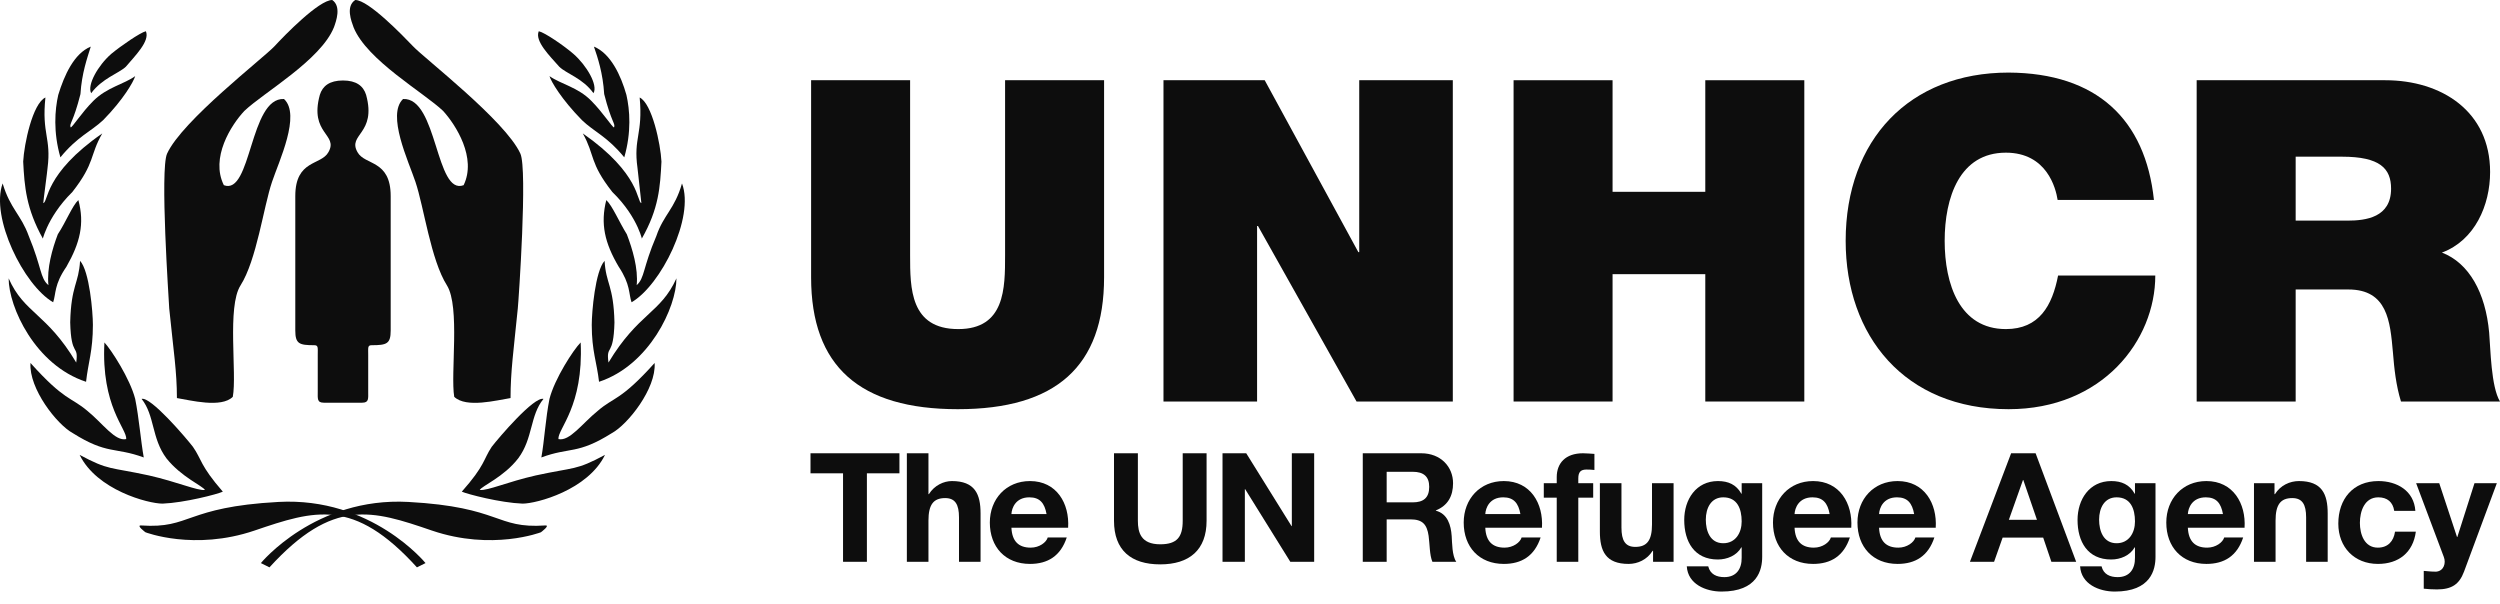
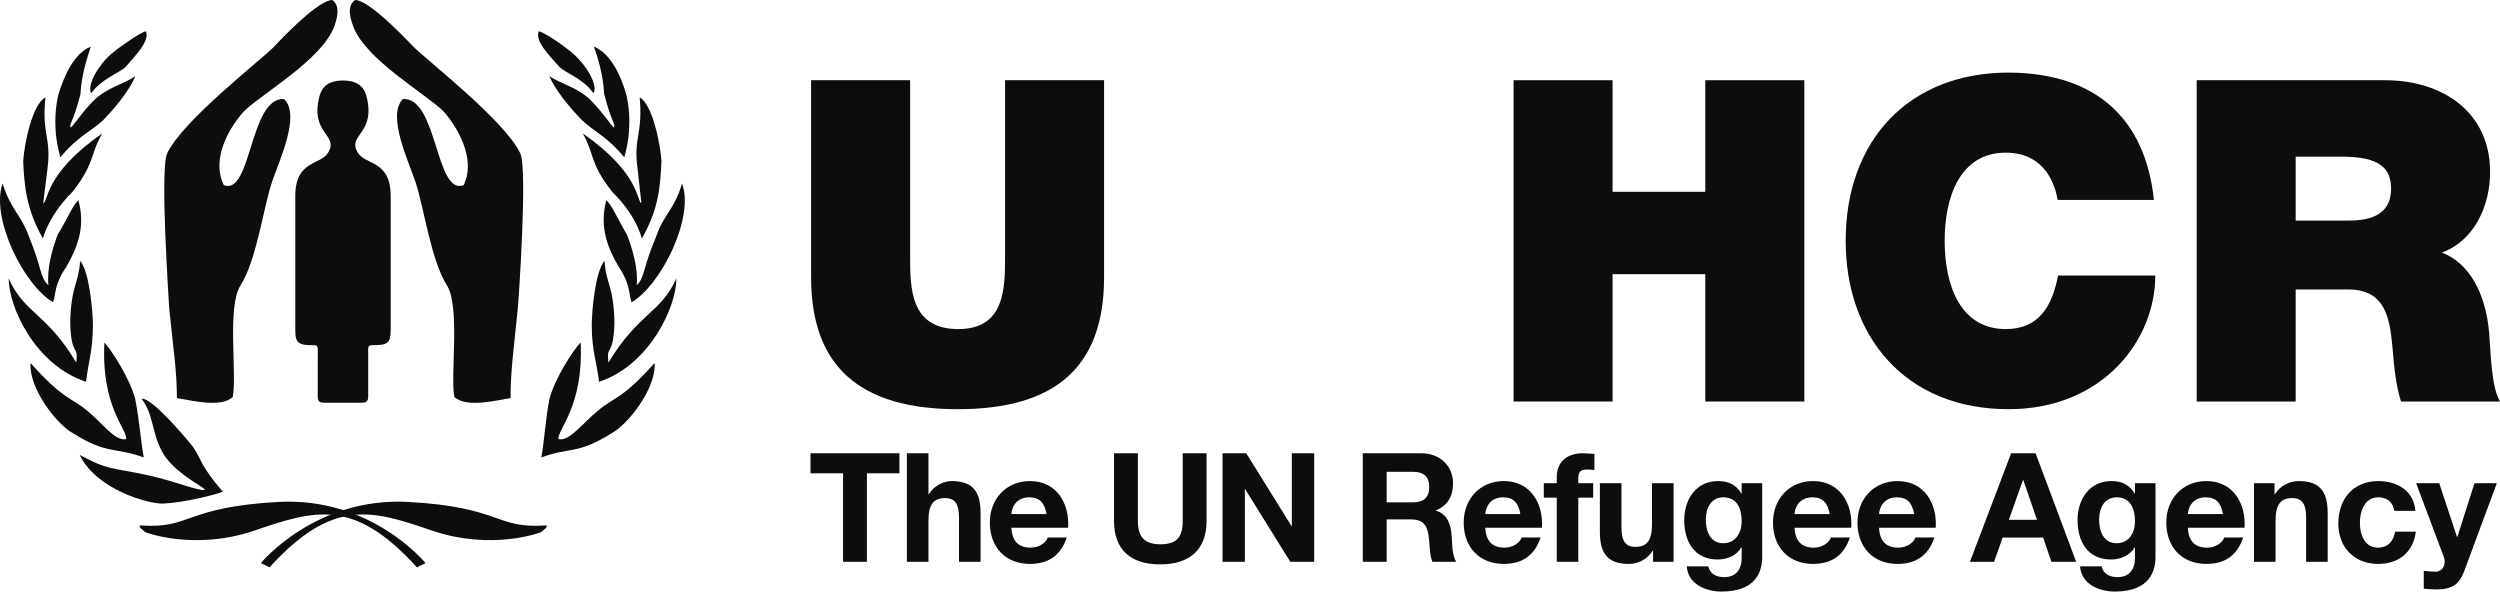
<svg xmlns="http://www.w3.org/2000/svg" width="120" height="29" viewBox="0 0 120 29" fill="none">
  <path fill-rule="evenodd" clip-rule="evenodd" d="M17.379 19.33C17.715 19.33 17.674 19.137 17.674 18.78V17.043C17.674 16.684 17.638 16.57 17.843 16.57C18.558 16.57 18.753 16.505 18.753 15.867V9.413C18.753 7.655 17.511 7.946 17.16 7.304C16.665 6.435 18.09 6.435 17.573 4.553C17.441 4.127 17.106 3.863 16.463 3.863C15.819 3.863 15.484 4.127 15.352 4.553C14.835 6.435 16.262 6.435 15.764 7.304C15.413 7.946 14.174 7.655 14.174 9.413V15.867C14.174 16.505 14.366 16.57 15.083 16.57C15.285 16.57 15.252 16.684 15.252 17.043V18.78C15.252 19.137 15.21 19.33 15.547 19.33H17.379Z" fill="#0D0D0D" />
  <path fill-rule="evenodd" clip-rule="evenodd" d="M11.728 5.326C11.094 6.002 10.09 7.578 10.745 8.889C12.076 9.401 11.975 4.67 13.632 4.752C14.453 5.511 13.388 7.742 13.059 8.725C12.648 9.935 12.323 12.473 11.544 13.702C10.89 14.726 11.381 17.942 11.174 19.047C10.623 19.6 9.127 19.21 8.492 19.107C8.492 17.839 8.328 16.836 8.123 14.808C8.104 14.399 7.672 8.131 8.02 7.374C8.737 5.796 12.648 2.786 13.183 2.213C13.653 1.7 15.311 0 15.947 0C16.396 0.308 16.132 1.026 16.029 1.31C15.395 2.888 12.648 4.446 11.728 5.326Z" fill="#0D0D0D" />
  <path fill-rule="evenodd" clip-rule="evenodd" d="M21.271 5.326C21.884 6.002 22.889 7.578 22.254 8.889C20.903 9.401 21.005 4.67 19.347 4.752C18.548 5.511 19.611 7.742 19.94 8.725C20.349 9.935 20.677 12.473 21.455 13.702C22.091 14.726 21.618 17.942 21.803 19.047C22.375 19.6 23.852 19.21 24.506 19.107C24.506 17.839 24.651 16.836 24.854 14.808C24.896 14.399 25.326 8.131 24.978 7.374C24.262 5.796 20.349 2.786 19.818 2.213C19.325 1.7 17.688 0 17.052 0C16.581 0.308 16.869 1.026 16.971 1.31C17.606 2.888 20.349 4.446 21.271 5.326Z" fill="#0D0D0D" />
  <path fill-rule="evenodd" clip-rule="evenodd" d="M6.04 3.203C5.689 3.53 4.91 3.755 4.376 4.474C4.171 4.084 4.704 3.142 5.34 2.586C5.813 2.195 6.736 1.561 7.002 1.499C7.209 1.972 6.47 2.69 6.04 3.203Z" fill="#0D0D0D" />
  <path fill-rule="evenodd" clip-rule="evenodd" d="M4.952 5.766C4.357 6.322 3.722 6.547 2.899 7.552C2.551 6.342 2.632 5.275 2.796 4.556C3.084 3.613 3.554 2.566 4.357 2.237C4.193 2.771 3.924 3.51 3.862 4.515C3.515 5.89 3.31 5.932 3.392 6.116C3.473 6.116 3.924 5.398 4.479 4.844C5.136 4.187 5.956 4.042 6.489 3.654C6.408 3.921 5.936 4.762 4.952 5.766Z" fill="#0D0D0D" />
  <path fill-rule="evenodd" clip-rule="evenodd" d="M2.057 11.452C1.258 10.014 1.175 8.968 1.113 7.757C1.156 6.915 1.565 4.967 2.18 4.68C1.996 6.444 2.469 6.609 2.282 8.065C2.282 8.147 2.077 9.666 2.077 9.748C2.325 9.707 2.098 8.352 4.91 6.404C4.294 7.47 4.58 7.799 3.473 9.215C2.18 10.487 1.996 11.739 2.057 11.452Z" fill="#0D0D0D" />
  <path fill-rule="evenodd" clip-rule="evenodd" d="M3.187 12.805C2.59 13.668 2.693 14.099 2.551 14.509C1.133 13.688 -0.467 10.426 0.127 8.805C0.497 10.035 1.011 10.303 1.38 11.328C2.017 12.868 1.914 13.34 2.325 13.688C2.241 12.888 2.509 11.943 2.775 11.246C3.166 10.652 3.473 9.87 3.761 9.604C4.068 10.733 3.843 11.658 3.187 12.805Z" fill="#0D0D0D" />
  <path fill-rule="evenodd" clip-rule="evenodd" d="M4.459 15.596C4.459 16.849 4.232 17.402 4.131 18.326C1.687 17.526 0.415 14.735 0.415 13.36C1.156 15.043 2.241 15.022 3.659 17.402C3.781 16.5 3.412 17.177 3.37 15.473C3.412 13.688 3.781 13.627 3.843 12.52C4.294 13.011 4.459 14.982 4.459 15.596Z" fill="#0D0D0D" />
  <path fill-rule="evenodd" clip-rule="evenodd" d="M6.489 19.147C6.675 20.071 6.757 21.158 6.9 21.958C5.505 21.446 5.155 21.834 3.493 20.789C2.736 20.379 1.38 18.655 1.464 17.423C3.104 19.25 3.392 19.044 4.193 19.721C4.929 20.316 5.524 21.2 6.059 21.076C6.098 20.584 4.849 19.516 5.012 16.438C5.34 16.787 6.242 18.182 6.489 19.147Z" fill="#0D0D0D" />
  <path fill-rule="evenodd" clip-rule="evenodd" d="M9.26 21.446C9.691 22.061 9.589 22.327 10.696 23.6C10.429 23.724 8.851 24.133 7.803 24.174C7.107 24.174 4.644 23.519 3.823 21.834C5.237 22.594 5.259 22.41 7.147 22.821C8.5 23.128 9.465 23.558 9.835 23.519C9.753 23.334 8.706 22.903 7.988 21.999C7.269 21.035 7.434 19.948 6.797 19.147C7.228 19.023 8.909 20.994 9.26 21.446Z" fill="#0D0D0D" />
  <path fill-rule="evenodd" clip-rule="evenodd" d="M26.845 3.203C27.174 3.53 27.975 3.755 28.487 4.474C28.712 4.084 28.159 3.142 27.524 2.586C27.073 2.195 26.15 1.561 25.861 1.499C25.656 1.972 26.394 2.69 26.845 3.203Z" fill="#0D0D0D" />
  <path fill-rule="evenodd" clip-rule="evenodd" d="M27.933 5.766C28.508 6.322 29.144 6.547 29.965 7.552C30.315 6.342 30.232 5.275 30.068 4.556C29.802 3.613 29.309 2.566 28.508 2.237C28.693 2.771 28.939 3.51 29.001 4.515C29.349 5.89 29.555 5.932 29.473 6.116C29.391 6.116 28.939 5.398 28.386 4.844C27.748 4.187 26.928 4.042 26.375 3.654C26.456 3.921 26.949 4.762 27.933 5.766Z" fill="#0D0D0D" />
  <path fill-rule="evenodd" clip-rule="evenodd" d="M30.807 11.452C31.627 10.014 31.688 8.968 31.75 7.757C31.709 6.915 31.299 4.967 30.704 4.68C30.868 6.444 30.396 6.609 30.6 8.065C30.6 8.147 30.786 9.666 30.786 9.748C30.561 9.707 30.766 8.352 27.975 6.404C28.57 7.47 28.281 7.799 29.391 9.215C30.704 10.487 30.868 11.739 30.807 11.452Z" fill="#0D0D0D" />
  <path fill-rule="evenodd" clip-rule="evenodd" d="M29.699 12.805C30.273 13.668 30.17 14.099 30.315 14.509C31.73 13.688 33.351 10.426 32.736 8.805C32.387 10.035 31.853 10.303 31.505 11.328C30.848 12.868 30.95 13.34 30.561 13.688C30.642 12.888 30.355 11.943 30.088 11.246C29.718 10.652 29.391 9.87 29.102 9.604C28.816 10.733 29.02 11.658 29.699 12.805Z" fill="#0D0D0D" />
  <path fill-rule="evenodd" clip-rule="evenodd" d="M28.404 15.596C28.404 16.849 28.65 17.402 28.754 18.326C31.176 17.526 32.469 14.735 32.469 13.36C31.709 15.043 30.642 15.022 29.207 17.402C29.082 16.5 29.452 17.177 29.494 15.473C29.452 13.688 29.082 13.627 29.02 12.52C28.57 13.011 28.404 14.982 28.404 15.596Z" fill="#0D0D0D" />
  <path fill-rule="evenodd" clip-rule="evenodd" d="M26.375 19.147C26.189 20.071 26.129 21.158 25.985 21.958C27.359 21.446 27.707 21.834 29.37 20.789C30.129 20.379 31.505 18.655 31.422 17.423C29.78 19.25 29.473 19.044 28.693 19.721C27.955 20.316 27.339 21.2 26.804 21.076C26.765 20.584 28.017 19.516 27.872 16.438C27.524 16.787 26.62 18.182 26.375 19.147Z" fill="#0D0D0D" />
-   <path fill-rule="evenodd" clip-rule="evenodd" d="M23.603 21.446C23.193 22.061 23.295 22.327 22.166 23.6C22.454 23.724 24.014 24.133 25.082 24.174C25.758 24.174 28.221 23.519 29.04 21.834C27.625 22.594 27.605 22.41 25.717 22.821C24.362 23.128 23.419 23.558 23.029 23.519C23.111 23.334 24.179 22.903 24.876 21.999C25.593 21.035 25.43 19.948 26.087 19.147C25.635 19.023 23.953 20.994 23.603 21.446Z" fill="#0D0D0D" />
  <path fill-rule="evenodd" clip-rule="evenodd" d="M12.934 27.233L12.522 27.028C12.522 27.028 15.13 23.847 19.603 24.093C24.076 24.339 23.768 25.386 26.17 25.222C26.436 25.201 25.963 25.549 25.963 25.549C25.963 25.549 23.626 26.452 20.733 25.467C17.858 24.482 15.99 23.887 12.934 27.233Z" fill="#0D0D0D" />
  <path fill-rule="evenodd" clip-rule="evenodd" d="M20.013 27.233L20.425 27.028C20.425 27.028 17.836 23.847 13.363 24.093C8.87 24.339 9.177 25.386 6.777 25.222C6.511 25.201 6.982 25.549 6.982 25.549C6.982 25.549 9.322 26.452 12.216 25.467C15.108 24.482 16.976 23.887 20.013 27.233Z" fill="#0D0D0D" />
  <path fill-rule="evenodd" clip-rule="evenodd" d="M40.466 22.719H38.904V21.757H43.173V22.719H41.611V26.966H40.466V22.719Z" fill="#0D0D0D" />
  <path fill-rule="evenodd" clip-rule="evenodd" d="M43.529 21.757H44.566V23.719H44.587C44.85 23.296 45.302 23.091 45.689 23.091C46.791 23.091 47.067 23.711 47.067 24.646V26.966H46.032V24.835C46.032 24.215 45.85 23.908 45.368 23.908C44.807 23.908 44.566 24.221 44.566 24.989V26.966H43.529V21.757Z" fill="#0D0D0D" />
  <path fill-rule="evenodd" clip-rule="evenodd" d="M48.548 25.331C48.578 25.987 48.899 26.287 49.475 26.287C49.891 26.287 50.226 26.032 50.291 25.798H51.204C50.912 26.688 50.291 27.068 49.439 27.068C48.25 27.068 47.512 26.251 47.512 25.083C47.512 23.952 48.294 23.091 49.439 23.091C50.723 23.091 51.343 24.171 51.27 25.331H48.548ZM50.234 24.674C50.139 24.15 49.913 23.872 49.409 23.872C48.753 23.872 48.563 24.383 48.548 24.674H50.234Z" fill="#0D0D0D" />
  <path fill-rule="evenodd" clip-rule="evenodd" d="M57.916 24.996C57.916 26.404 57.083 27.09 55.69 27.09C54.29 27.09 53.472 26.41 53.472 24.996V21.757H54.618V24.996C54.618 25.564 54.764 26.126 55.69 26.126C56.507 26.126 56.77 25.769 56.77 24.996V21.757H57.916V24.996Z" fill="#0D0D0D" />
  <path fill-rule="evenodd" clip-rule="evenodd" d="M58.681 21.757H59.819L61.992 25.251H62.008V21.757H63.08V26.966H61.935L59.767 23.479H59.753V26.966H58.681V21.757Z" fill="#0D0D0D" />
  <path fill-rule="evenodd" clip-rule="evenodd" d="M66.56 22.646H67.814C68.324 22.646 68.602 22.865 68.602 23.369C68.602 23.895 68.324 24.113 67.814 24.113H66.56V22.646ZM65.413 26.966H66.56V24.93H67.705C68.281 24.93 68.492 25.171 68.573 25.718C68.631 26.134 68.616 26.637 68.755 26.966H69.901C69.697 26.673 69.704 26.061 69.681 25.733C69.645 25.207 69.485 24.66 68.922 24.514V24.499C69.499 24.266 69.747 23.806 69.747 23.195C69.747 22.407 69.157 21.757 68.222 21.757H65.413V26.966Z" fill="#0D0D0D" />
  <path fill-rule="evenodd" clip-rule="evenodd" d="M71.294 24.674C71.309 24.383 71.498 23.872 72.155 23.872C72.658 23.872 72.885 24.15 72.979 24.674H71.294ZM74.014 25.331C74.088 24.171 73.468 23.091 72.184 23.091C71.038 23.091 70.258 23.952 70.258 25.083C70.258 26.251 70.995 27.068 72.184 27.068C73.038 27.068 73.657 26.688 73.95 25.798H73.038C72.971 26.032 72.636 26.287 72.22 26.287C71.644 26.287 71.323 25.987 71.294 25.331H74.014Z" fill="#0D0D0D" />
  <path fill-rule="evenodd" clip-rule="evenodd" d="M74.723 23.887H74.102V23.195H74.723V22.902C74.723 22.239 75.138 21.757 75.984 21.757C76.167 21.757 76.356 21.778 76.532 21.787V22.559C76.408 22.545 76.284 22.538 76.152 22.538C75.876 22.538 75.758 22.654 75.758 22.968V23.195H76.473V23.887H75.758V26.966H74.723V23.887Z" fill="#0D0D0D" />
  <path fill-rule="evenodd" clip-rule="evenodd" d="M80.332 26.966H79.347V26.44H79.325C79.062 26.863 78.61 27.068 78.173 27.068C77.071 27.068 76.794 26.447 76.794 25.513V23.195H77.83V25.324C77.83 25.945 78.012 26.251 78.494 26.251C79.056 26.251 79.296 25.937 79.296 25.171V23.195H80.332V26.966Z" fill="#0D0D0D" />
  <path fill-rule="evenodd" clip-rule="evenodd" d="M82.717 26.075C82.082 26.075 81.879 25.484 81.879 24.944C81.879 24.383 82.134 23.872 82.717 23.872C83.389 23.872 83.6 24.419 83.6 25.032C83.6 25.572 83.309 26.075 82.717 26.075ZM84.585 23.195H83.6V23.698H83.585C83.338 23.259 82.958 23.091 82.462 23.091C81.404 23.091 80.843 23.982 80.843 24.959C80.843 25.995 81.324 26.856 82.455 26.856C82.906 26.856 83.359 26.666 83.585 26.272H83.6V26.768C83.607 27.308 83.344 27.702 82.769 27.702C82.403 27.702 82.09 27.57 81.995 27.185H80.966C81.017 28.044 81.886 28.395 82.63 28.395C84.366 28.395 84.585 27.345 84.585 26.725V23.195Z" fill="#0D0D0D" />
  <path fill-rule="evenodd" clip-rule="evenodd" d="M86.139 24.674C86.153 24.383 86.343 23.872 87 23.872C87.503 23.872 87.728 24.15 87.823 24.674H86.139ZM88.861 25.331C88.933 24.171 88.313 23.091 87.029 23.091C85.884 23.091 85.103 23.952 85.103 25.083C85.103 26.251 85.84 27.068 87.029 27.068C87.882 27.068 88.503 26.688 88.794 25.798H87.882C87.817 26.032 87.481 26.287 87.065 26.287C86.489 26.287 86.168 25.987 86.139 25.331H88.861Z" fill="#0D0D0D" />
  <path fill-rule="evenodd" clip-rule="evenodd" d="M90.195 24.674C90.21 24.383 90.399 23.872 91.056 23.872C91.559 23.872 91.785 24.15 91.879 24.674H90.195ZM92.915 25.331C92.988 24.171 92.369 23.091 91.084 23.091C89.939 23.091 89.158 23.952 89.158 25.083C89.158 26.251 89.896 27.068 91.084 27.068C91.939 27.068 92.558 26.688 92.85 25.798H91.939C91.872 26.032 91.536 26.287 91.121 26.287C90.544 26.287 90.224 25.987 90.195 25.331H92.915Z" fill="#0D0D0D" />
  <path fill-rule="evenodd" clip-rule="evenodd" d="M97.103 23.04H97.118L97.774 24.951H96.425L97.103 23.04ZM94.557 26.966H95.716L96.126 25.806H98.073L98.466 26.966H99.656L97.709 21.757H96.534L94.557 26.966Z" fill="#0D0D0D" />
  <path fill-rule="evenodd" clip-rule="evenodd" d="M101.597 26.075C100.962 26.075 100.757 25.484 100.757 24.944C100.757 24.383 101.012 23.872 101.597 23.872C102.267 23.872 102.479 24.419 102.479 25.032C102.479 25.572 102.188 26.075 101.597 26.075ZM103.464 23.195H102.479V23.698H102.464C102.217 23.259 101.837 23.091 101.342 23.091C100.283 23.091 99.722 23.982 99.722 24.959C99.722 25.995 100.204 26.856 101.334 26.856C101.786 26.856 102.239 26.666 102.464 26.272H102.479V26.768C102.486 27.308 102.224 27.702 101.648 27.702C101.283 27.702 100.968 27.57 100.875 27.185H99.845C99.897 28.044 100.765 28.395 101.509 28.395C103.245 28.395 103.464 27.345 103.464 26.725V23.195Z" fill="#0D0D0D" />
  <path fill-rule="evenodd" clip-rule="evenodd" d="M105.017 24.674C105.032 24.383 105.222 23.872 105.878 23.872C106.382 23.872 106.608 24.15 106.702 24.674H105.017ZM107.739 25.331C107.812 24.171 107.191 23.091 105.908 23.091C104.761 23.091 103.982 23.952 103.982 25.083C103.982 26.251 104.718 27.068 105.908 27.068C106.762 27.068 107.381 26.688 107.672 25.798H106.762C106.696 26.032 106.359 26.287 105.944 26.287C105.368 26.287 105.047 25.987 105.017 25.331H107.739Z" fill="#0D0D0D" />
  <path fill-rule="evenodd" clip-rule="evenodd" d="M108.191 23.195H109.176V23.719H109.198C109.46 23.296 109.913 23.091 110.35 23.091C111.451 23.091 111.729 23.711 111.729 24.646V26.966H110.694V24.835C110.694 24.215 110.511 23.908 110.029 23.908C109.467 23.908 109.227 24.221 109.227 24.989V26.966H108.191V23.195Z" fill="#0D0D0D" />
  <path fill-rule="evenodd" clip-rule="evenodd" d="M114.923 24.522C114.859 24.098 114.588 23.872 114.159 23.872C113.494 23.872 113.275 24.544 113.275 25.098C113.275 25.638 113.487 26.287 114.136 26.287C114.618 26.287 114.895 25.981 114.961 25.521H115.96C115.829 26.52 115.135 27.068 114.144 27.068C113.005 27.068 112.239 26.265 112.239 25.134C112.239 23.96 112.94 23.091 114.165 23.091C115.056 23.091 115.873 23.558 115.937 24.522H114.923Z" fill="#0D0D0D" />
  <path fill-rule="evenodd" clip-rule="evenodd" d="M118.273 27.439C118.046 28.044 117.689 28.292 116.973 28.292C116.762 28.292 116.551 28.279 116.34 28.257V27.403C116.537 27.417 116.74 27.446 116.945 27.439C117.302 27.403 117.419 27.03 117.302 26.731L115.975 23.195H117.084L117.937 25.777H117.952L118.775 23.195H119.848L118.273 27.439Z" fill="#0D0D0D" />
  <path fill-rule="evenodd" clip-rule="evenodd" d="M52.996 13.312C52.996 17.588 50.685 19.641 45.976 19.641C41.266 19.641 38.933 17.588 38.933 13.312V3.851H43.685V12.253C43.685 13.83 43.685 15.796 45.997 15.796C48.244 15.796 48.244 13.83 48.244 12.253V3.851H52.996V13.312Z" fill="#0D0D0D" />
-   <path fill-rule="evenodd" clip-rule="evenodd" d="M55.847 3.851H60.706L65.2 12.102H65.243V3.851H69.735V19.273H65.114L60.383 10.849H60.34V19.273H55.847V3.851Z" fill="#0D0D0D" />
  <path fill-rule="evenodd" clip-rule="evenodd" d="M72.652 3.851H77.403V9.207H81.854V3.851H86.607V19.273H81.854V13.16H77.403V19.273H72.652V3.851Z" fill="#0D0D0D" />
  <path fill-rule="evenodd" clip-rule="evenodd" d="M98.766 9.597C98.68 9.034 98.248 7.328 96.282 7.328C94.057 7.328 93.344 9.487 93.344 11.562C93.344 13.635 94.057 15.796 96.282 15.796C97.881 15.796 98.508 14.673 98.788 13.225H103.454C103.454 16.336 100.926 19.641 96.412 19.641C91.423 19.641 88.592 16.119 88.592 11.562C88.592 6.702 91.66 3.484 96.412 3.484C100.645 3.505 102.979 5.73 103.389 9.597H98.766Z" fill="#0D0D0D" />
  <path fill-rule="evenodd" clip-rule="evenodd" d="M110.192 7.521H112.418C114.232 7.521 114.772 8.083 114.772 9.057C114.772 10.438 113.562 10.59 112.677 10.59H110.192V7.521ZM105.44 19.273H110.192V13.895H112.721C114.6 13.895 114.727 15.428 114.859 16.898C114.923 17.697 115.008 18.496 115.247 19.273H120C119.566 18.56 119.547 16.724 119.48 15.969C119.308 14.045 118.509 12.62 117.212 12.124C118.789 11.539 119.525 9.855 119.525 8.257C119.525 5.339 117.19 3.851 114.491 3.851H105.44V19.273Z" fill="#0D0D0D" />
</svg>